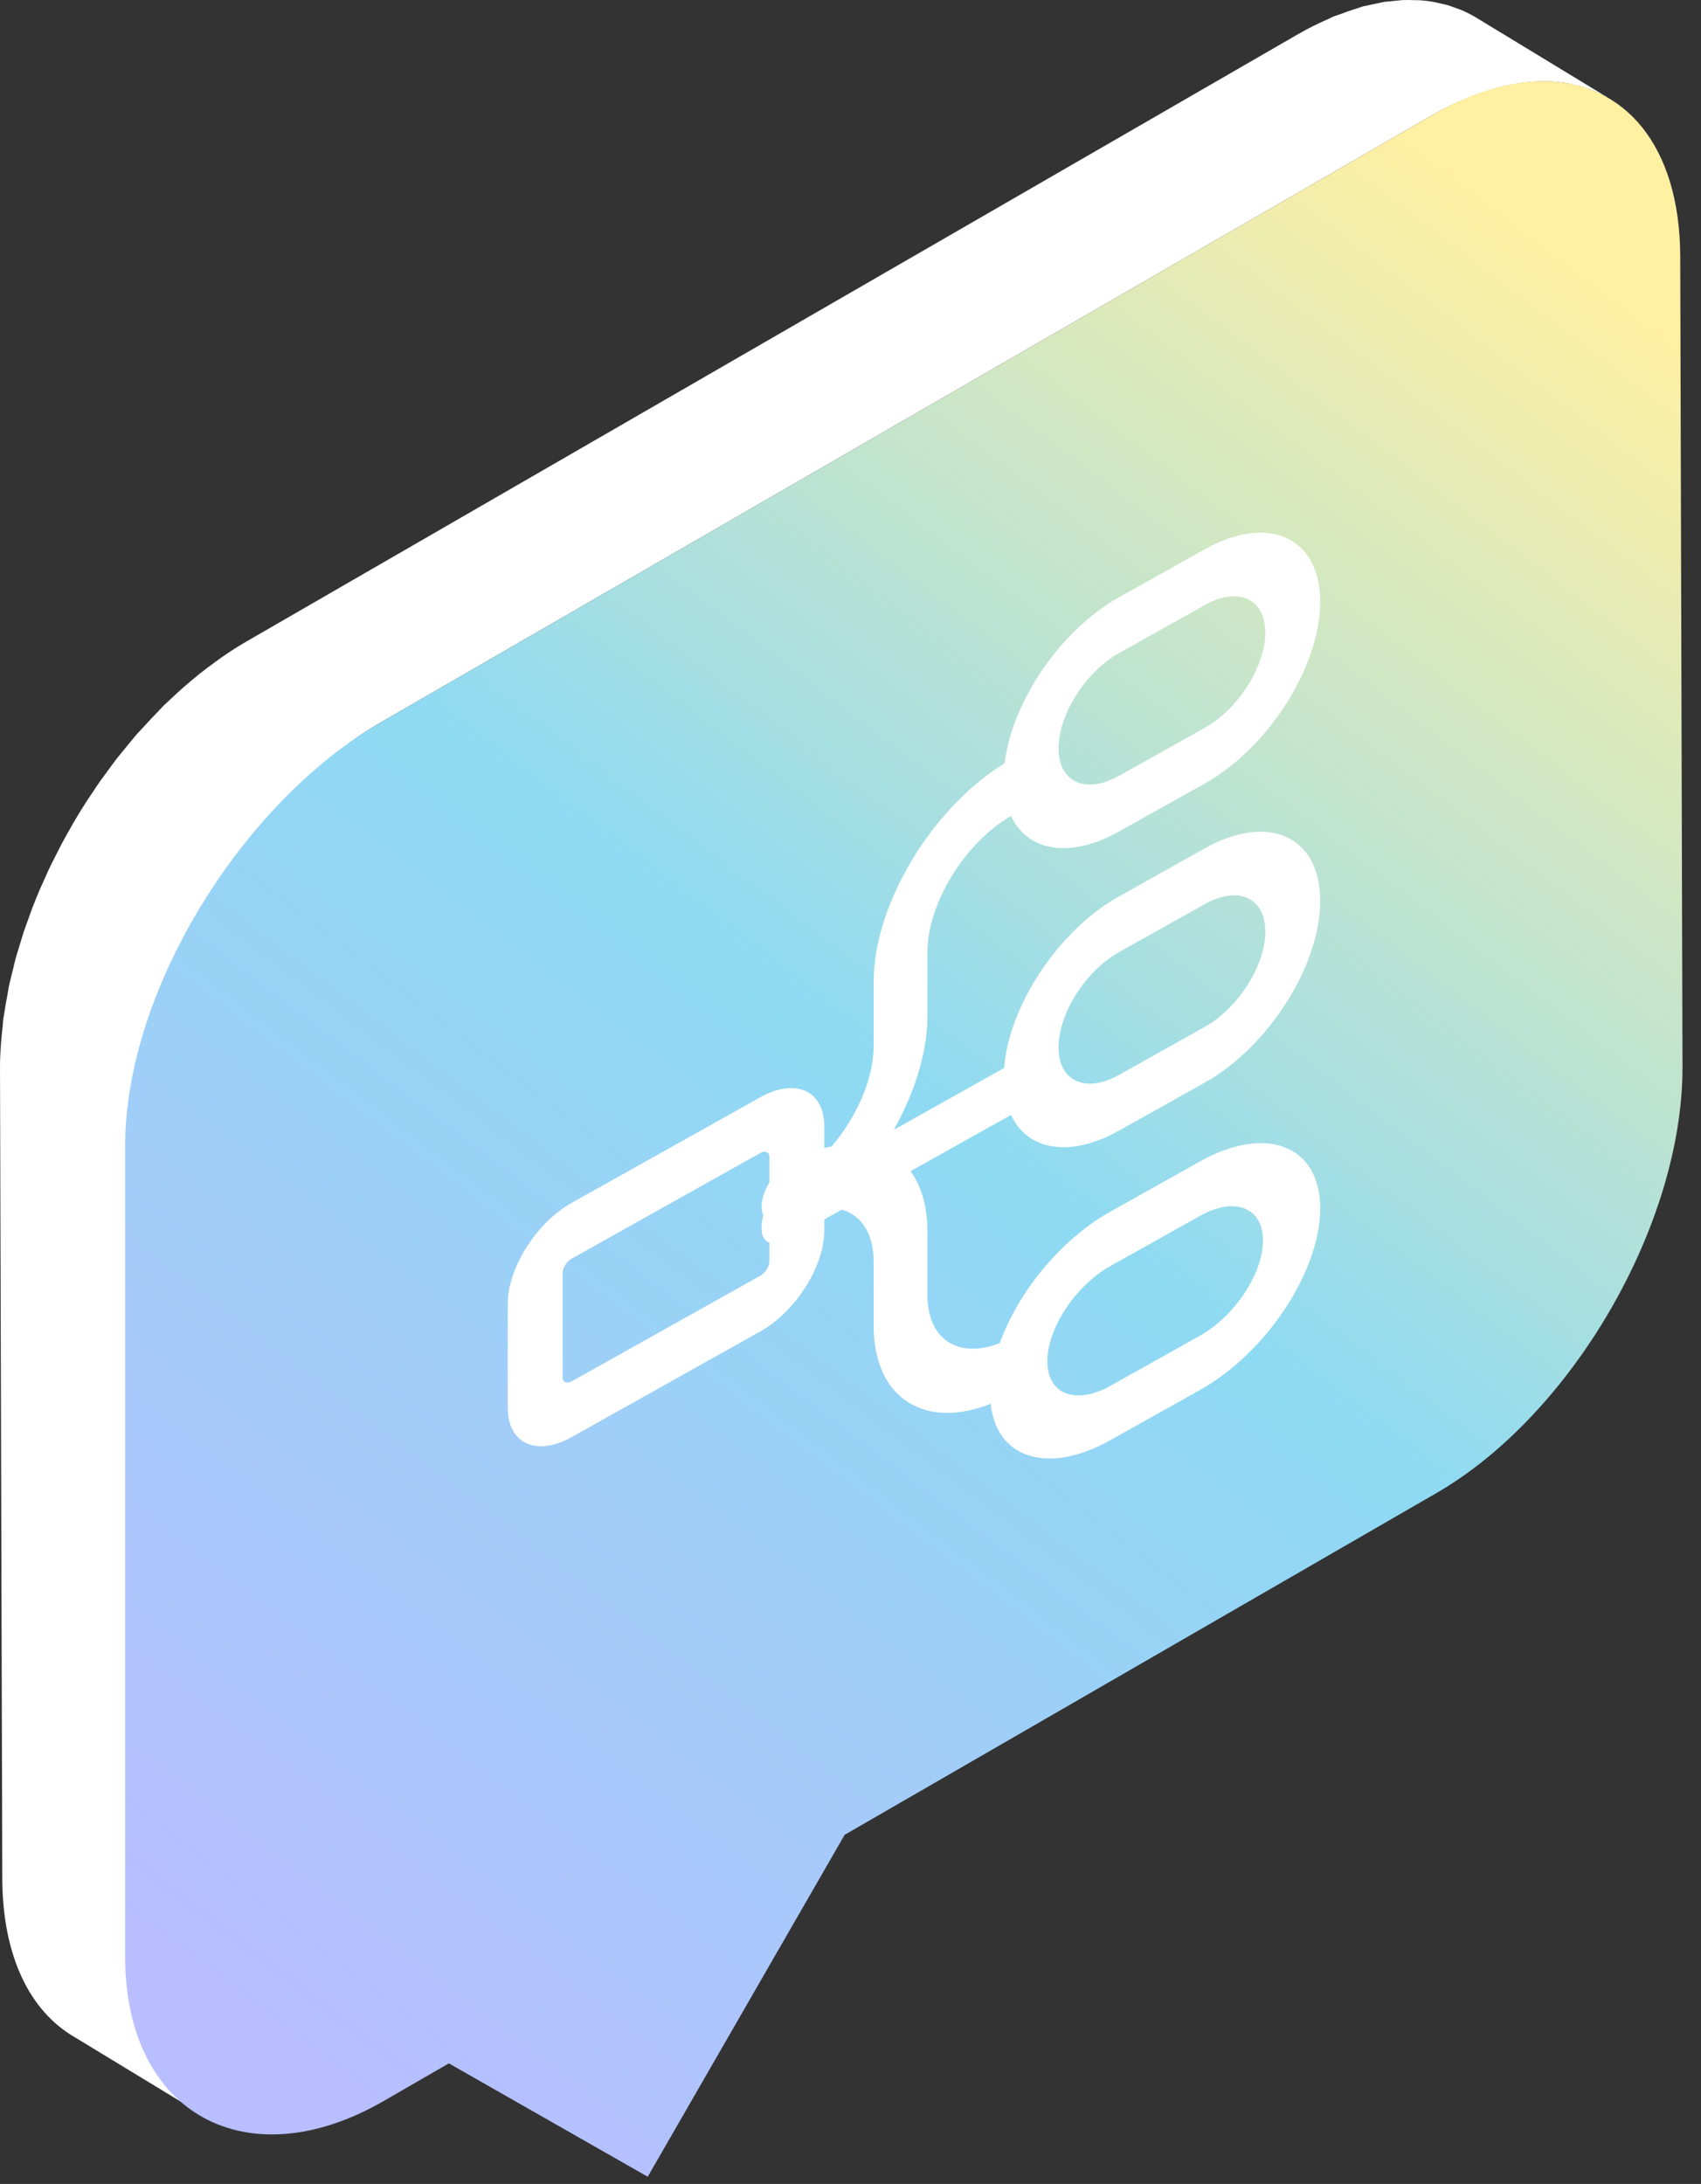
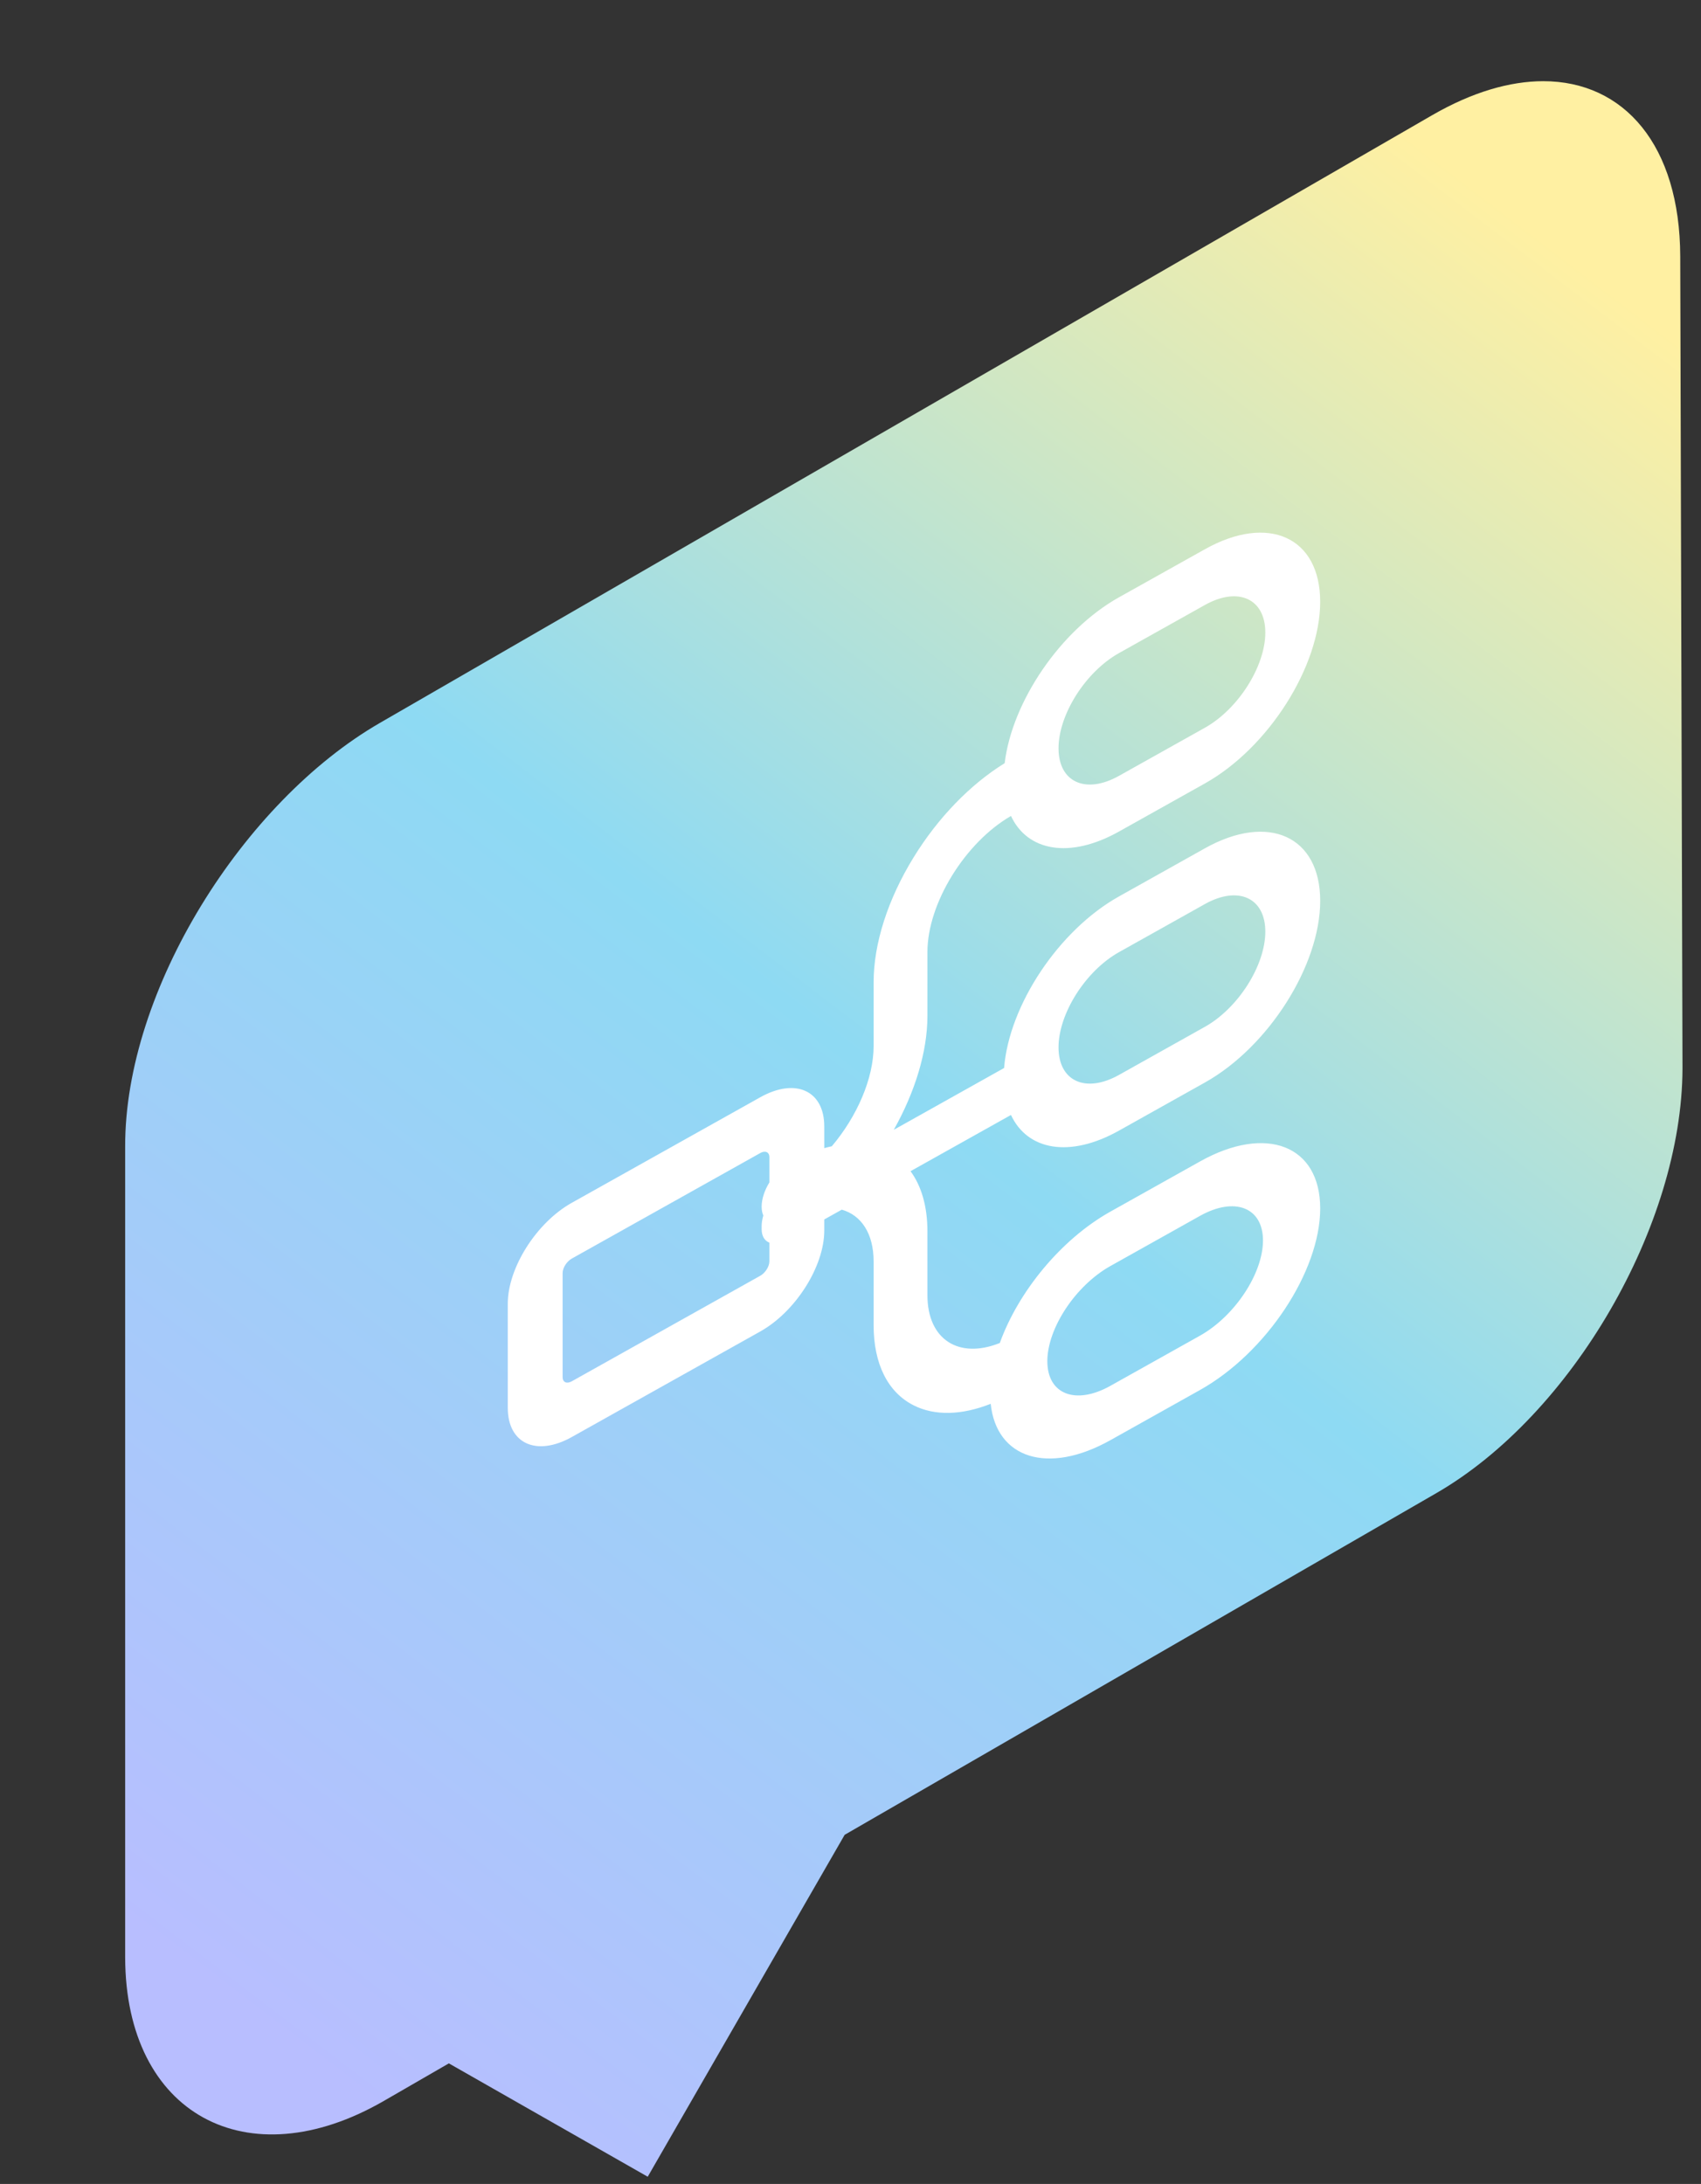
<svg xmlns="http://www.w3.org/2000/svg" height="86" viewBox="0 0 67 86" width="67">
  <rect x="0" y="0" width="67" height="86" fill="#333333" stroke="none" />
  <linearGradient id="a" x1="50%" x2="50%" y1="0%" y2="100%">
    <stop offset="0" stop-color="#fff" />
    <stop offset="1" stop-color="#fff" />
  </linearGradient>
  <linearGradient id="b" x1="77.511%" x2="22.37%" y1=".216%" y2="100%">
    <stop offset="0" stop-color="#fff0a2" />
    <stop offset=".484" stop-color="#8edaf3" />
    <stop offset="1" stop-color="#b8beff" />
  </linearGradient>
  <g fill="none" fill-rule="evenodd" transform="translate(0 0)">
-     <path d="m59.143 3.412c.134-.032.267-.06.398-.085.174-.032.346-.06.516-.079.097-.011.195-.023.292-.029.213-.015.421-.019.626-.012.046.001.094-.002.14.001.247.014.486.045.72.09.057.011.113.026.17.04.183.041.361.092.535.153.055.02.111.037.166.059.22.087.434.185.637.302l-5.266-3.199c-.018-.01-.036-.02-.054-.03-.157-.089-.32-.169-.488-.238-.031-.014-.065-.023-.096-.035-.054-.021-.109-.039-.164-.057-.085-.03-.167-.065-.253-.09-.092-.026-.188-.043-.282-.065-.058-.013-.114-.029-.172-.04-.032-.005-.061-.015-.093-.021-.191-.033-.387-.056-.587-.068-.013-.001-.026 0-.039-.001-.047-.002-.096.001-.142-.001-.153-.005-.306-.011-.463-.004-.053.003-.108.012-.161.016-.097.007-.195.018-.293.03-.091.01-.18.012-.271.027-.08.012-.163.036-.243.052-.132.024-.265.052-.4.085-.072.017-.141.026-.213.046-.072.019-.146.053-.218.075-.226.067-.455.147-.687.237-.082.031-.159.049-.241.083-.046.019-.094.049-.14.069-.401.174-.808.369-1.224.609l-41.456 23.935c-.314.181-.623.38-.928.59-.099.068-.195.142-.293.212-.206.15-.411.301-.613.462-.112.089-.221.182-.332.274-.186.157-.37.317-.552.483-.11.1-.218.201-.326.304-.069.066-.14.127-.208.193-.071.071-.137.15-.209.223-.219.223-.434.452-.645.688-.069.076-.141.145-.209.222-.056.064-.108.135-.164.2-.127.149-.252.303-.376.457-.082.103-.168.2-.249.304-.066.085-.127.174-.192.259-.09.122-.179.243-.268.365-.062.086-.127.168-.187.254-.102.145-.198.295-.297.443-.063.093-.126.186-.188.279-.025.04-.053.078-.078.118-.173.271-.34.545-.503.823-.011.018-.02.038-.031.056-.032.056-.062.112-.094.168-.112.198-.225.395-.331.595-.05.094-.095.189-.143.282-.05.097-.099.193-.147.289-.042.086-.088.17-.13.256-.11.23-.214.461-.316.694-.018.039-.037.077-.054.116-.005.012-.011.023-.016.034-.125.29-.244.581-.357.873-.02.054-.037.107-.057.161-.041.108-.077.215-.116.322-.052.146-.107.29-.156.435-.038.114-.069.229-.104.343-.042.134-.084.267-.123.401-.024.083-.053.165-.076.248-.041.149-.072.298-.109.446-.042.166-.085.332-.122.498-.013.057-.03.115-.042.172-.026.121-.039.239-.062.359-.05.26-.096.518-.133.776-.011.071-.028.144-.037.215-.009.066-.005.131-.013.197-.068.576-.113 1.149-.111 1.707l.09 31.907c.009 3.067 1.091 5.225 2.838 6.241l5.265 3.199c-1.746-1.015-2.828-3.173-2.837-6.241l-.09-31.906c-.002-.558.044-1.13.111-1.708.016-.136.03-.274.05-.412.037-.257.083-.516.133-.776.034-.177.065-.354.104-.531.037-.165.08-.331.122-.497.058-.232.118-.463.185-.695.039-.133.08-.266.122-.4.082-.261.169-.522.263-.781.037-.106.073-.211.113-.317.135-.358.277-.716.431-1.071.017-.039.037-.077.054-.117.14-.318.29-.633.445-.946.049-.098.099-.195.148-.292.152-.294.309-.586.474-.874.032-.057.062-.115.094-.171.196-.337.401-.669.613-.995.061-.096.126-.188.188-.282.157-.234.317-.466.481-.693.09-.124.181-.247.272-.369.143-.19.29-.375.438-.559.124-.155.25-.309.378-.461.121-.142.246-.281.371-.419.212-.237.428-.467.648-.692.137-.139.273-.277.413-.411.109-.105.219-.207.33-.309.181-.165.364-.324.549-.479.111-.093.221-.186.332-.275.202-.161.407-.313.613-.462.098-.07.195-.145.294-.213.306-.21.614-.409.928-.589l41.456-23.936c.416-.239.822-.435 1.224-.608.129-.056.255-.105.382-.154.231-.089.46-.168.685-.235.146-.044.291-.087.433-.122z" fill="url(#a)" />
    <path d="m14.963 28.467c-5.374 3.103-10.05 10.513-10.033 16.688v31.93c.017 6.176 4.813 8.75 10.187 5.646l2.563-1.48 7.833 4.464 7.757-13.464 23.304-13.454c5.353-3.091 9.681-10.562 9.697-16.722v-.075l-.089-31.906c-.013-4.372-2.207-6.897-5.396-6.897-1.314 0-2.797.429-4.366 1.334z" fill="url(#b)" />
    <path d="m27.459 1.628c2.504-1.402 4.541-.474 4.541 2.069-0 2.542-2.037 5.751-4.541 7.153l-3.385 1.895c-1.944 1.088-3.607.772-4.253-.615l.013-.007c-1.822 1.046-3.304 3.454-3.304 5.367v2.514c0 1.429-.5 3.017-1.325 4.485l4.345-2.433c.195-2.471 2.15-5.427 4.525-6.756l3.385-1.895c2.504-1.402 4.541-.474 4.541 2.069-0 2.543-2.037 5.752-4.541 7.153l-3.385 1.895c-1.945 1.089-3.609.772-4.254-.617l-3.956 2.214c.424.578.665 1.377.665 2.37v2.514c0 1.752 1.242 2.526 2.851 1.882.725-2.013 2.404-4.08 4.355-5.173l3.53-1.976c2.611-1.462 4.735-.632 4.735 1.849s-2.124 5.689-4.735 7.151l-3.53 1.976c-2.459 1.376-4.486.721-4.714-1.433-1.148.454-2.206.479-3.036.06-1.016-.513-1.575-1.632-1.575-3.151v-2.514c0-1.107-.49-1.822-1.254-2.04l-.69.386 0.0.439c0 1.412-1.131 3.194-2.521 3.972l-7.424 4.156c-1.39.778-2.521.263-2.521-1.149v-4.102c0-1.412 1.131-3.194 2.521-3.972l7.424-4.156c1.39-.778 2.521-.263 2.521 1.149l.001.854c.1-.028.198-.052.296-.073.985-1.163 1.647-2.662 1.647-3.949v-2.514c0-1.519.56-3.264 1.575-4.914.961-1.561 2.228-2.869 3.587-3.709.29-2.423 2.198-5.241 4.502-6.531zm-.194 26.251-3.53 1.976c-1.368.766-2.482 2.447-2.482 3.748s1.113 1.735 2.482.969l3.53-1.976c1.368-.766 2.482-2.447 2.482-3.748s-1.113-1.735-2.482-.969zm.194-12.279-3.385 1.895c-1.312.735-2.38 2.416-2.38 3.749s1.068 1.819 2.38 1.085l3.385-1.895c1.312-.735 2.38-2.416 2.38-3.749s-1.068-1.819-2.38-1.085zm-17.514 9.805-7.424 4.156c-.198.111-.36.366-.36.567v4.101c0 .202.162.275.36.164l7.424-4.156c.198-.111.36-.366.36-.567l-0-.737c-.189-.075-.305-.258-.305-.531l.001-.054c-.001-.019-.001-.039-.001-.059 0-.137.023-.281.066-.426-.043-.096-.066-.213-.066-.349 0-.304.116-.646.305-.952l-0-.994c0-.202-.162-.275-.36-.164zm17.514-21.582-3.385 1.895c-1.312.735-2.38 2.416-2.38 3.749 0 1.333 1.068 1.819 2.38 1.085l3.385-1.895c1.312-.735 2.38-2.416 2.38-3.749s-1.068-1.819-2.38-1.085z" fill="#fff" fill-rule="nonzero" transform="translate(20 20)" />
  </g>
</svg>